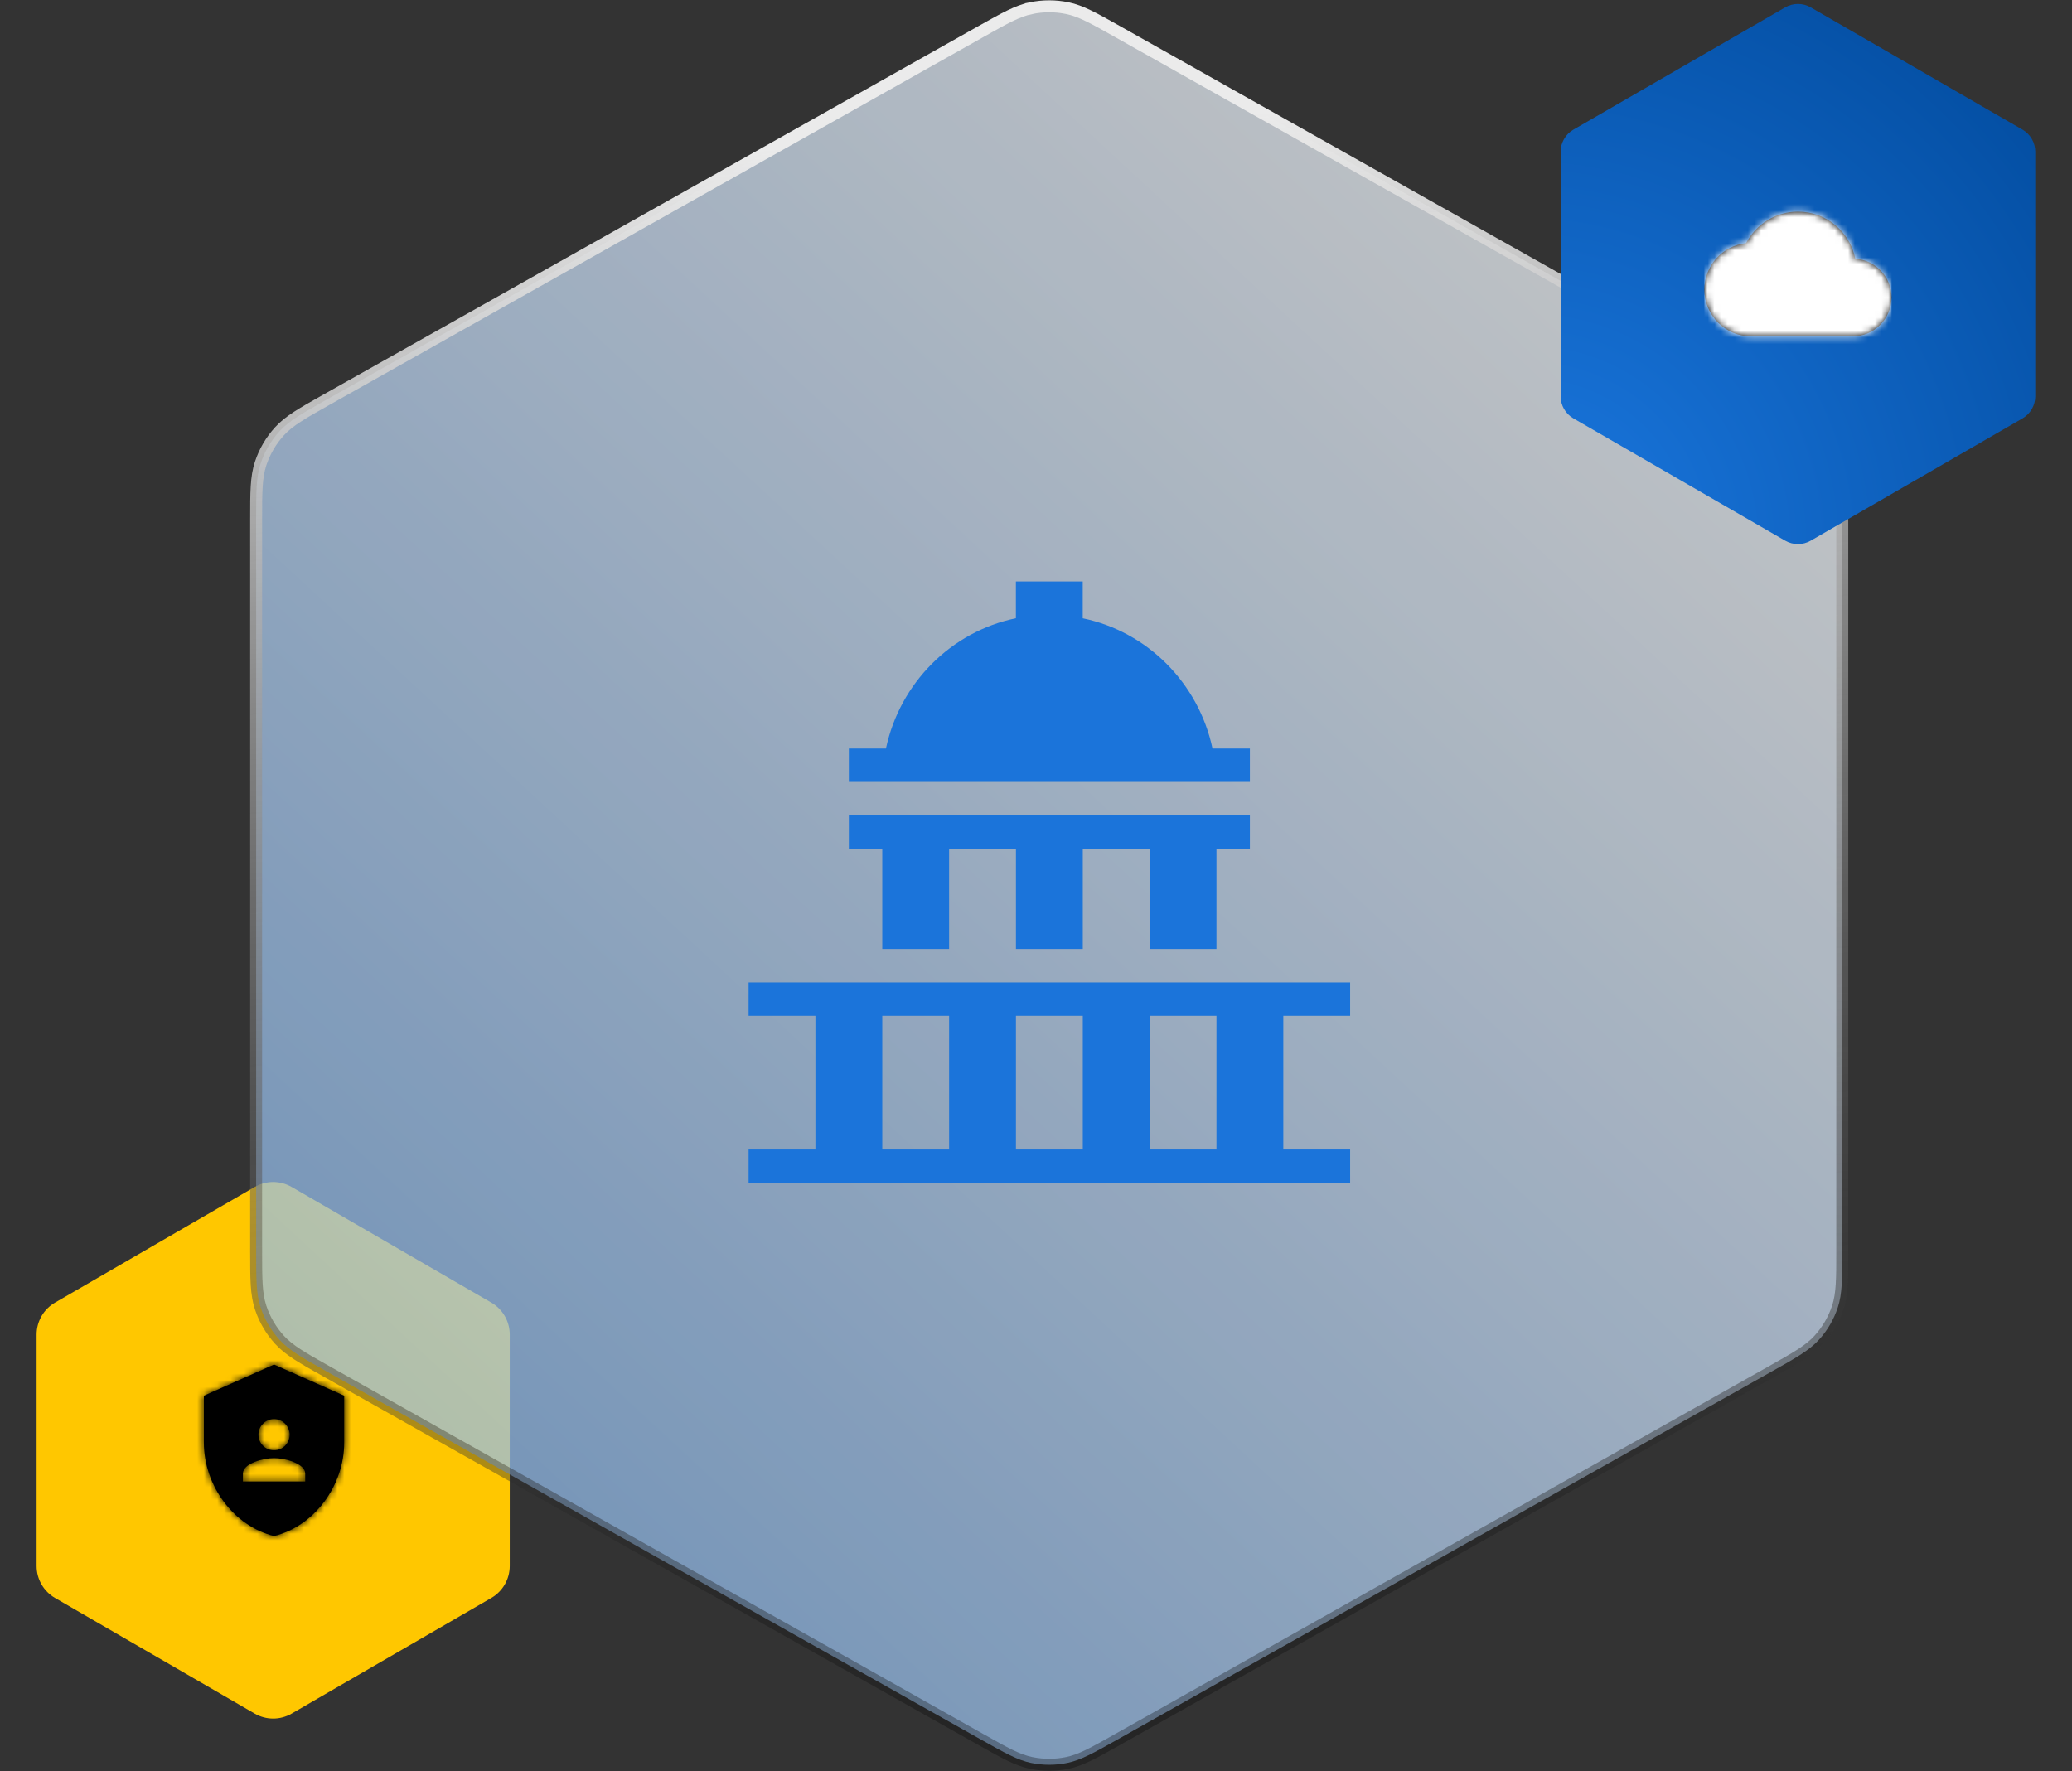
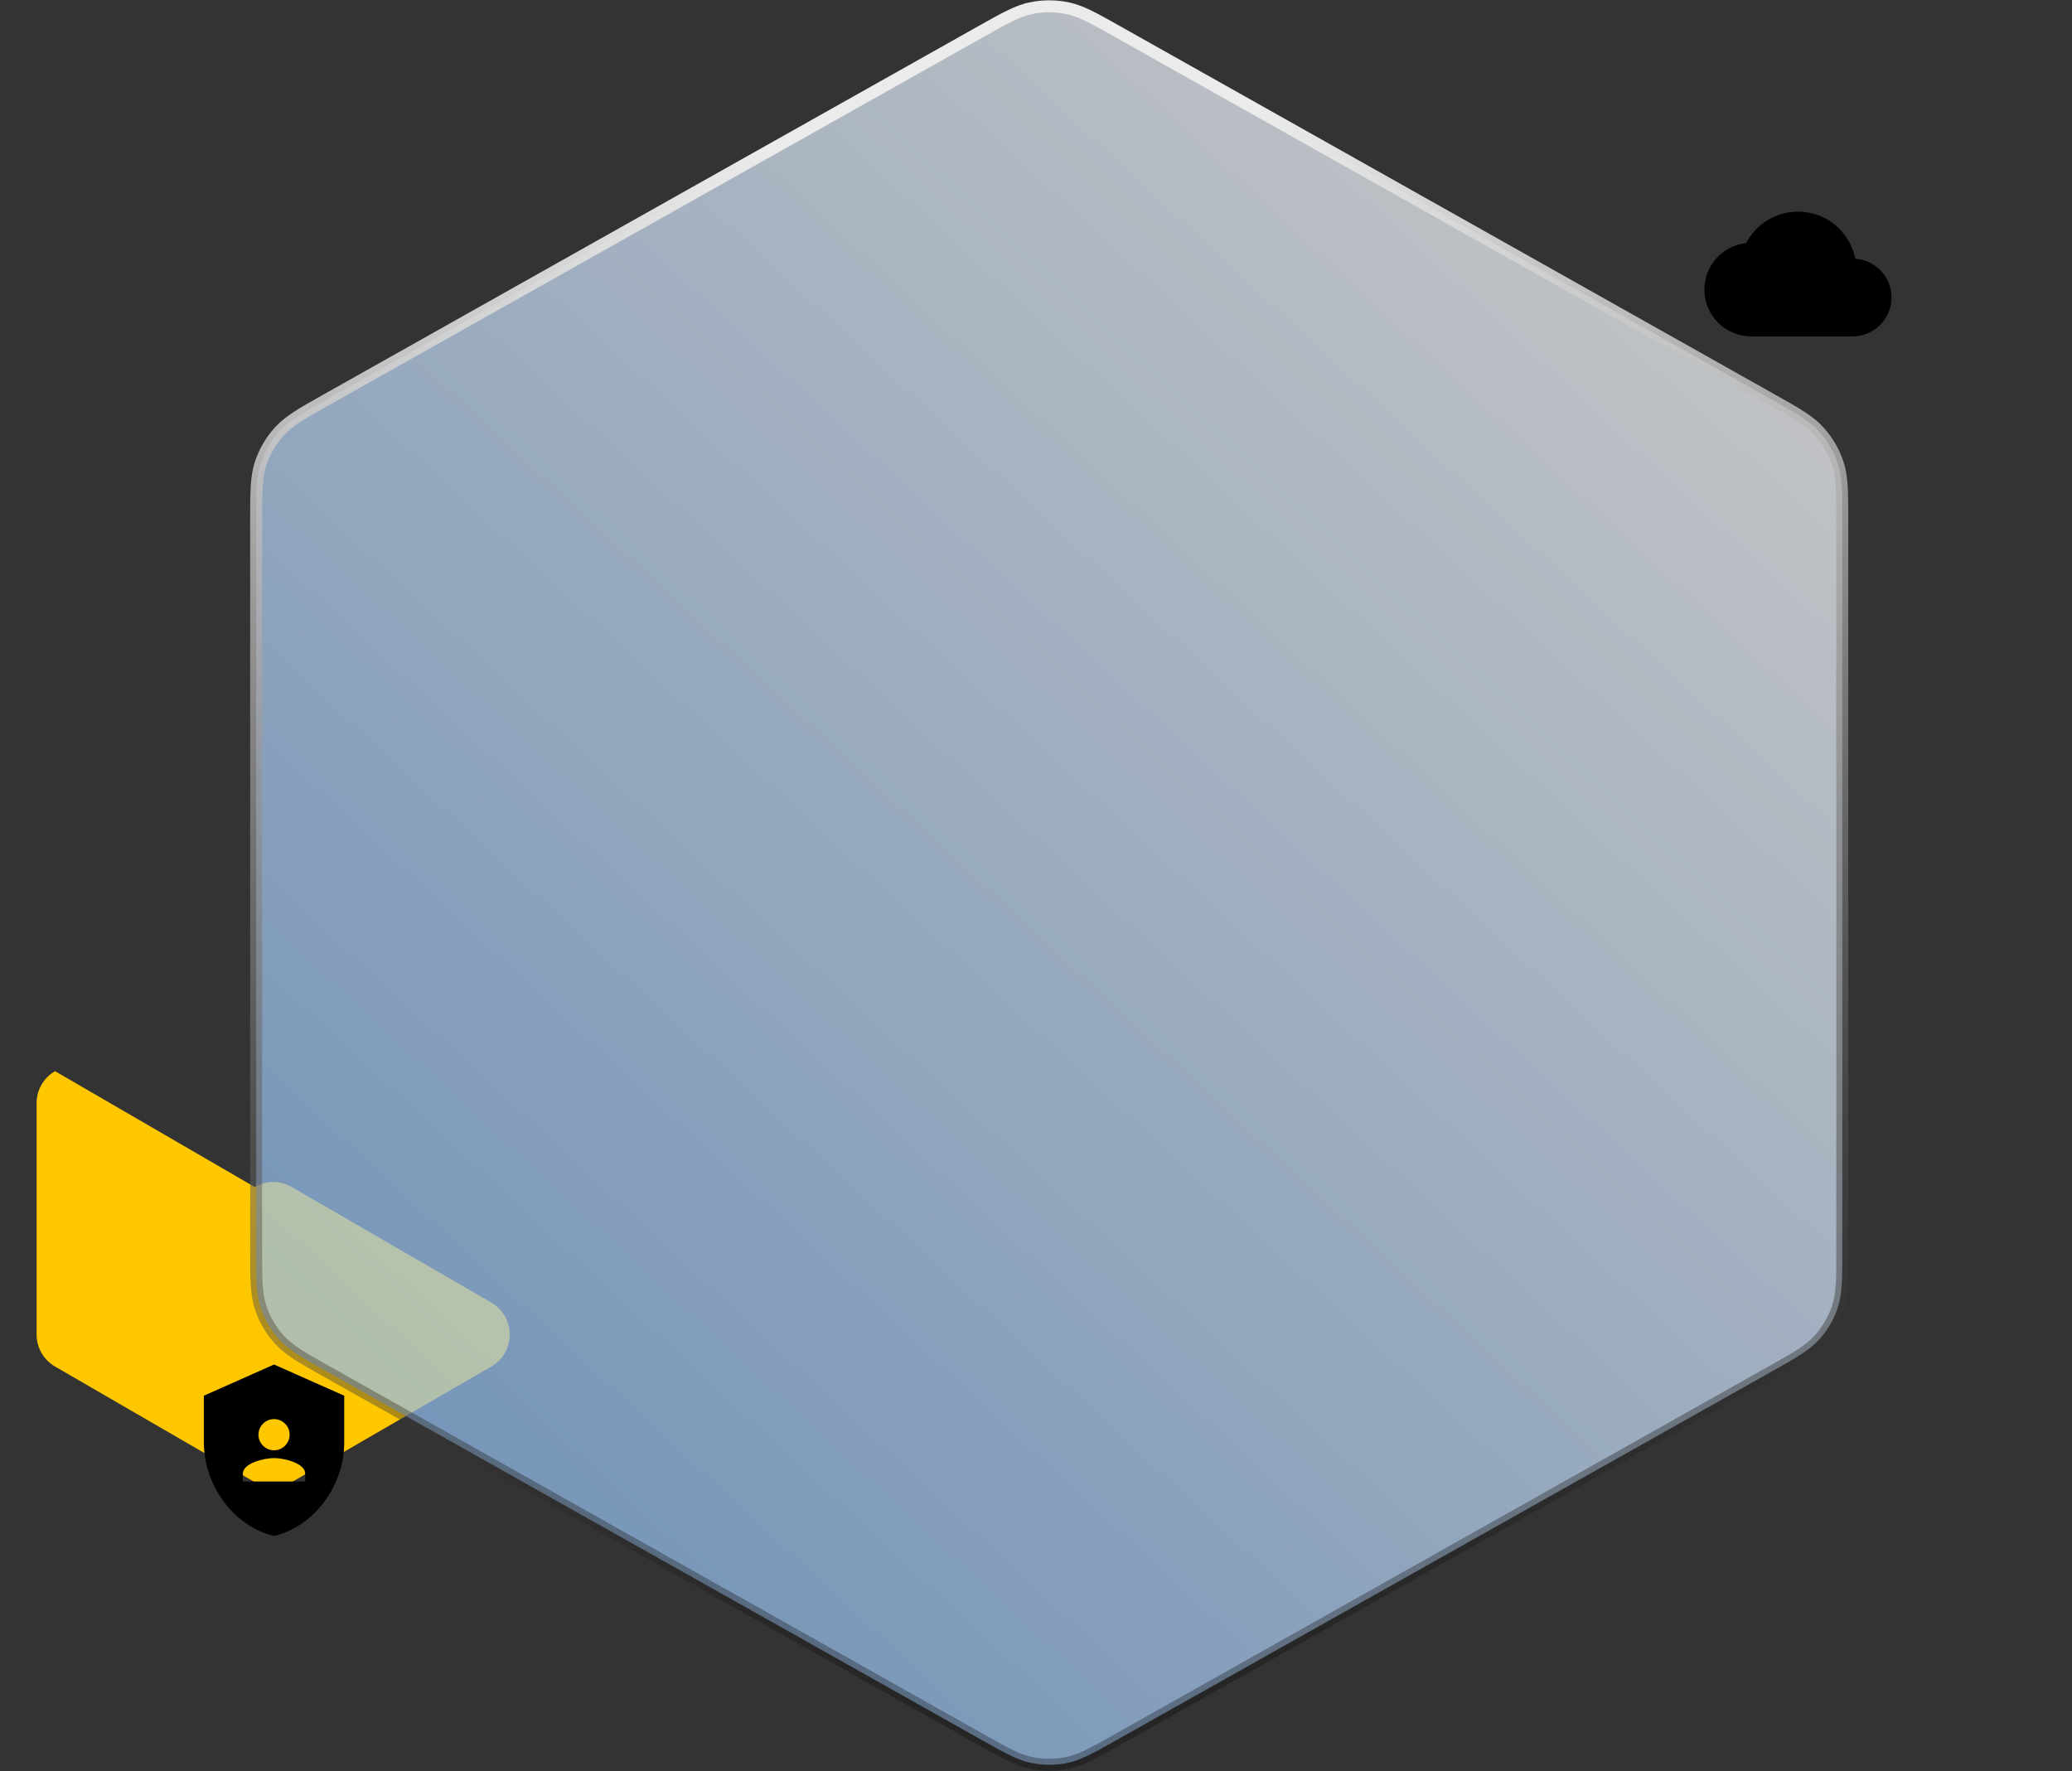
<svg xmlns="http://www.w3.org/2000/svg" fill="none" height="265" viewBox="0 0 310 265" width="310">
  <rect x="0" y="0" width="310" height="265" fill="#333333" stroke="none" />
  <linearGradient id="a" gradientUnits="userSpaceOnUse" x1="223.443" x2="-167.144" y1="-12.164" y2="409.693">
    <stop offset="0" stop-color="#fff" />
    <stop offset="1" stop-color="#1b74da" />
  </linearGradient>
  <linearGradient id="b" gradientUnits="userSpaceOnUse" x1="79.751" x2="97.337" y1="24.932" y2="260.911">
    <stop offset="0" stop-color="#fff" />
    <stop offset="1" stop-opacity=".31" />
  </linearGradient>
  <radialGradient id="c" cx="0" cy="0" gradientTransform="matrix(82 -82 81.748 81.748 228 82)" gradientUnits="userSpaceOnUse" r="1">
    <stop offset="0" stop-color="#1b78e0" />
    <stop offset="1" stop-color="#004899" />
  </radialGradient>
  <clipPath id="d">
    <rect height="120" rx="25.826" width="120" x="97" y="72" />
  </clipPath>
  <mask id="e" height="26" maskUnits="userSpaceOnUse" width="22" x="30" y="204">
-     <path clip-rule="evenodd" d="m41 204.167-10.5 4.666v7c0 6.475 4.48 12.53 10.5 14 6.02-1.47 10.5-7.525 10.5-14v-7zm0 8.166c1.283 0 2.333 1.05 2.333 2.334 0 1.283-1.05 2.333-2.333 2.333s-2.333-1.05-2.333-2.333c0-1.284 1.05-2.334 2.333-2.334zm-4.667 8.167v1.167h9.333v-1.167c0-1.552-3.115-2.333-4.667-2.333s-4.667.781-4.667 2.333z" fill="#fff" fill-rule="evenodd" />
-   </mask>
+     </mask>
  <mask id="f" height="20" maskUnits="userSpaceOnUse" width="28" x="255" y="31">
    <path d="m277.575 38.713c-.793-4.025-4.328-7.047-8.575-7.047-3.372 0-6.3 1.913-7.758 4.713-3.512.373-6.242 3.348-6.242 6.953 0 3.862 3.138 7 7 7h15.167c3.22 0 5.833-2.613 5.833-5.833 0-3.08-2.392-5.577-5.425-5.787z" fill="#fff" />
  </mask>
-   <path d="m38.101 177.604c1.713-.992 3.826-.992 5.539 0l29.869 17.3c1.706.988 2.756 2.81 2.756 4.781v34.63c0 1.971-1.05 3.793-2.756 4.781l-29.869 17.3c-1.713.992-3.826.992-5.539 0l-29.869-17.3c-1.706-.988-2.756-2.81-2.756-4.781v-34.63c0-1.971 1.05-3.793 2.756-4.781z" fill="#ffc700" />
+   <path d="m38.101 177.604c1.713-.992 3.826-.992 5.539 0l29.869 17.3c1.706.988 2.756 2.81 2.756 4.781c0 1.971-1.05 3.793-2.756 4.781l-29.869 17.3c-1.713.992-3.826.992-5.539 0l-29.869-17.3c-1.706-.988-2.756-2.81-2.756-4.781v-34.63c0-1.971 1.05-3.793 2.756-4.781z" fill="#ffc700" />
  <path clip-rule="evenodd" d="m41 204.167-10.5 4.666v7c0 6.475 4.48 12.53 10.5 14 6.02-1.47 10.5-7.525 10.5-14v-7zm0 8.166c1.283 0 2.333 1.05 2.333 2.334 0 1.283-1.05 2.333-2.333 2.333s-2.333-1.05-2.333-2.333c0-1.284 1.05-2.334 2.333-2.334zm-4.667 8.167v1.167h9.333v-1.167c0-1.552-3.115-2.333-4.667-2.333s-4.667.781-4.667 2.333z" fill="#000" fill-rule="evenodd" />
  <g mask="url(#e)">
-     <path d="m27 203h28v28h-28z" fill="#000" />
-   </g>
+     </g>
  <g opacity=".9">
    <path d="m154.255 1.223c-2.029.422-3.926 1.489-7.342 3.411l-.16.09-97.805 55.025-.166.093c-3.544 1.994-5.511 3.1-6.956 4.68-1.278 1.397-2.244 3.049-2.835 4.848-.668 2.034-.668 4.291-.668 8.357v.191 109.164.191c-0 4.066-0 6.323.668 8.357.591 1.798 1.557 3.451 2.835 4.848 1.445 1.579 3.412 2.686 6.956 4.68l.166.093 97.805 55.025.161.09c3.416 1.922 5.312 2.99 7.341 3.411 1.794.373 3.646.373 5.441 0 2.028-.421 3.925-1.489 7.341-3.411l.16-.09 97.806-55.025.166-.093c3.544-1.994 5.512-3.101 6.957-4.68 1.277-1.397 2.244-3.05 2.835-4.848.668-2.034.668-4.291.668-8.357v-.191-109.164-.191c0-4.066 0-6.324-.668-8.357-.591-1.798-1.558-3.451-2.835-4.848-1.445-1.58-3.413-2.686-6.957-4.68l-.166-.094-97.806-55.025-.159-.09c-3.417-1.922-5.314-2.989-7.342-3.411-1.795-.373-3.647-.373-5.441 0z" fill="url(#a)" fill-opacity=".8" />
    <path d="m154.255 1.223c-2.029.422-3.926 1.489-7.342 3.411l-.16.09-97.805 55.025-.166.093c-3.544 1.994-5.511 3.1-6.956 4.68-1.278 1.397-2.244 3.049-2.835 4.848-.668 2.034-.668 4.291-.668 8.357v.191 109.164.191c-0 4.066-0 6.323.668 8.357.591 1.798 1.557 3.451 2.835 4.848 1.445 1.579 3.412 2.686 6.956 4.68l.166.093 97.805 55.025.161.09c3.416 1.922 5.312 2.99 7.341 3.411 1.794.373 3.646.373 5.441 0 2.028-.421 3.925-1.489 7.341-3.411l.16-.09 97.806-55.025.166-.093c3.544-1.994 5.512-3.101 6.957-4.68 1.277-1.397 2.244-3.05 2.835-4.848.668-2.034.668-4.291.668-8.357v-.191-109.164-.191c0-4.066 0-6.324-.668-8.357-.591-1.798-1.558-3.451-2.835-4.848-1.445-1.58-3.413-2.686-6.957-4.68l-.166-.094-97.806-55.025-.159-.09c-3.417-1.922-5.314-2.989-7.342-3.411-1.795-.373-3.647-.373-5.441 0z" stroke="url(#b)" stroke-width="1.79" />
  </g>
  <g clip-path="url(#d)">
-     <path clip-rule="evenodd" d="m151.991 87h10v5.511c9.68 2.003 17.327 9.693 19.418 19.489h5.591v5h-60v-5h5.547c2.093-9.805 9.751-17.499 19.444-19.494zm35.009 35h-60v5h5v15h10v-15h10v15h10v-15h10v15h10v-15h5zm-75 25h90v5h-10v20h10v5h-90v-5h10v-20h-10zm60 5h10v20h-10zm-10 20v-20h-10v20zm-30-20v20h10v-20z" fill="#1b74da" fill-rule="evenodd" />
-   </g>
-   <path d="m267.088 1.104c1.183-.683 2.641-.683 3.824 0l31.683 18.292c1.183.683 1.912 1.946 1.912 3.312v36.584c0 1.366-.729 2.629-1.912 3.312l-31.683 18.292c-1.183.683-2.641.683-3.824 0l-31.683-18.292c-1.183-.683-1.912-1.946-1.912-3.312v-36.584c0-1.366.729-2.629 1.912-3.312z" fill="url(#c)" />
+     </g>
  <path d="m277.575 38.713c-.793-4.025-4.328-7.047-8.575-7.047-3.372 0-6.3 1.913-7.758 4.713-3.512.373-6.242 3.348-6.242 6.953 0 3.862 3.138 7 7 7h15.167c3.22 0 5.833-2.613 5.833-5.833 0-3.08-2.392-5.577-5.425-5.787z" fill="#000" />
  <g mask="url(#f)">
-     <path d="m255 27h28v28h-28z" fill="#fff" />
-   </g>
+     </g>
</svg>